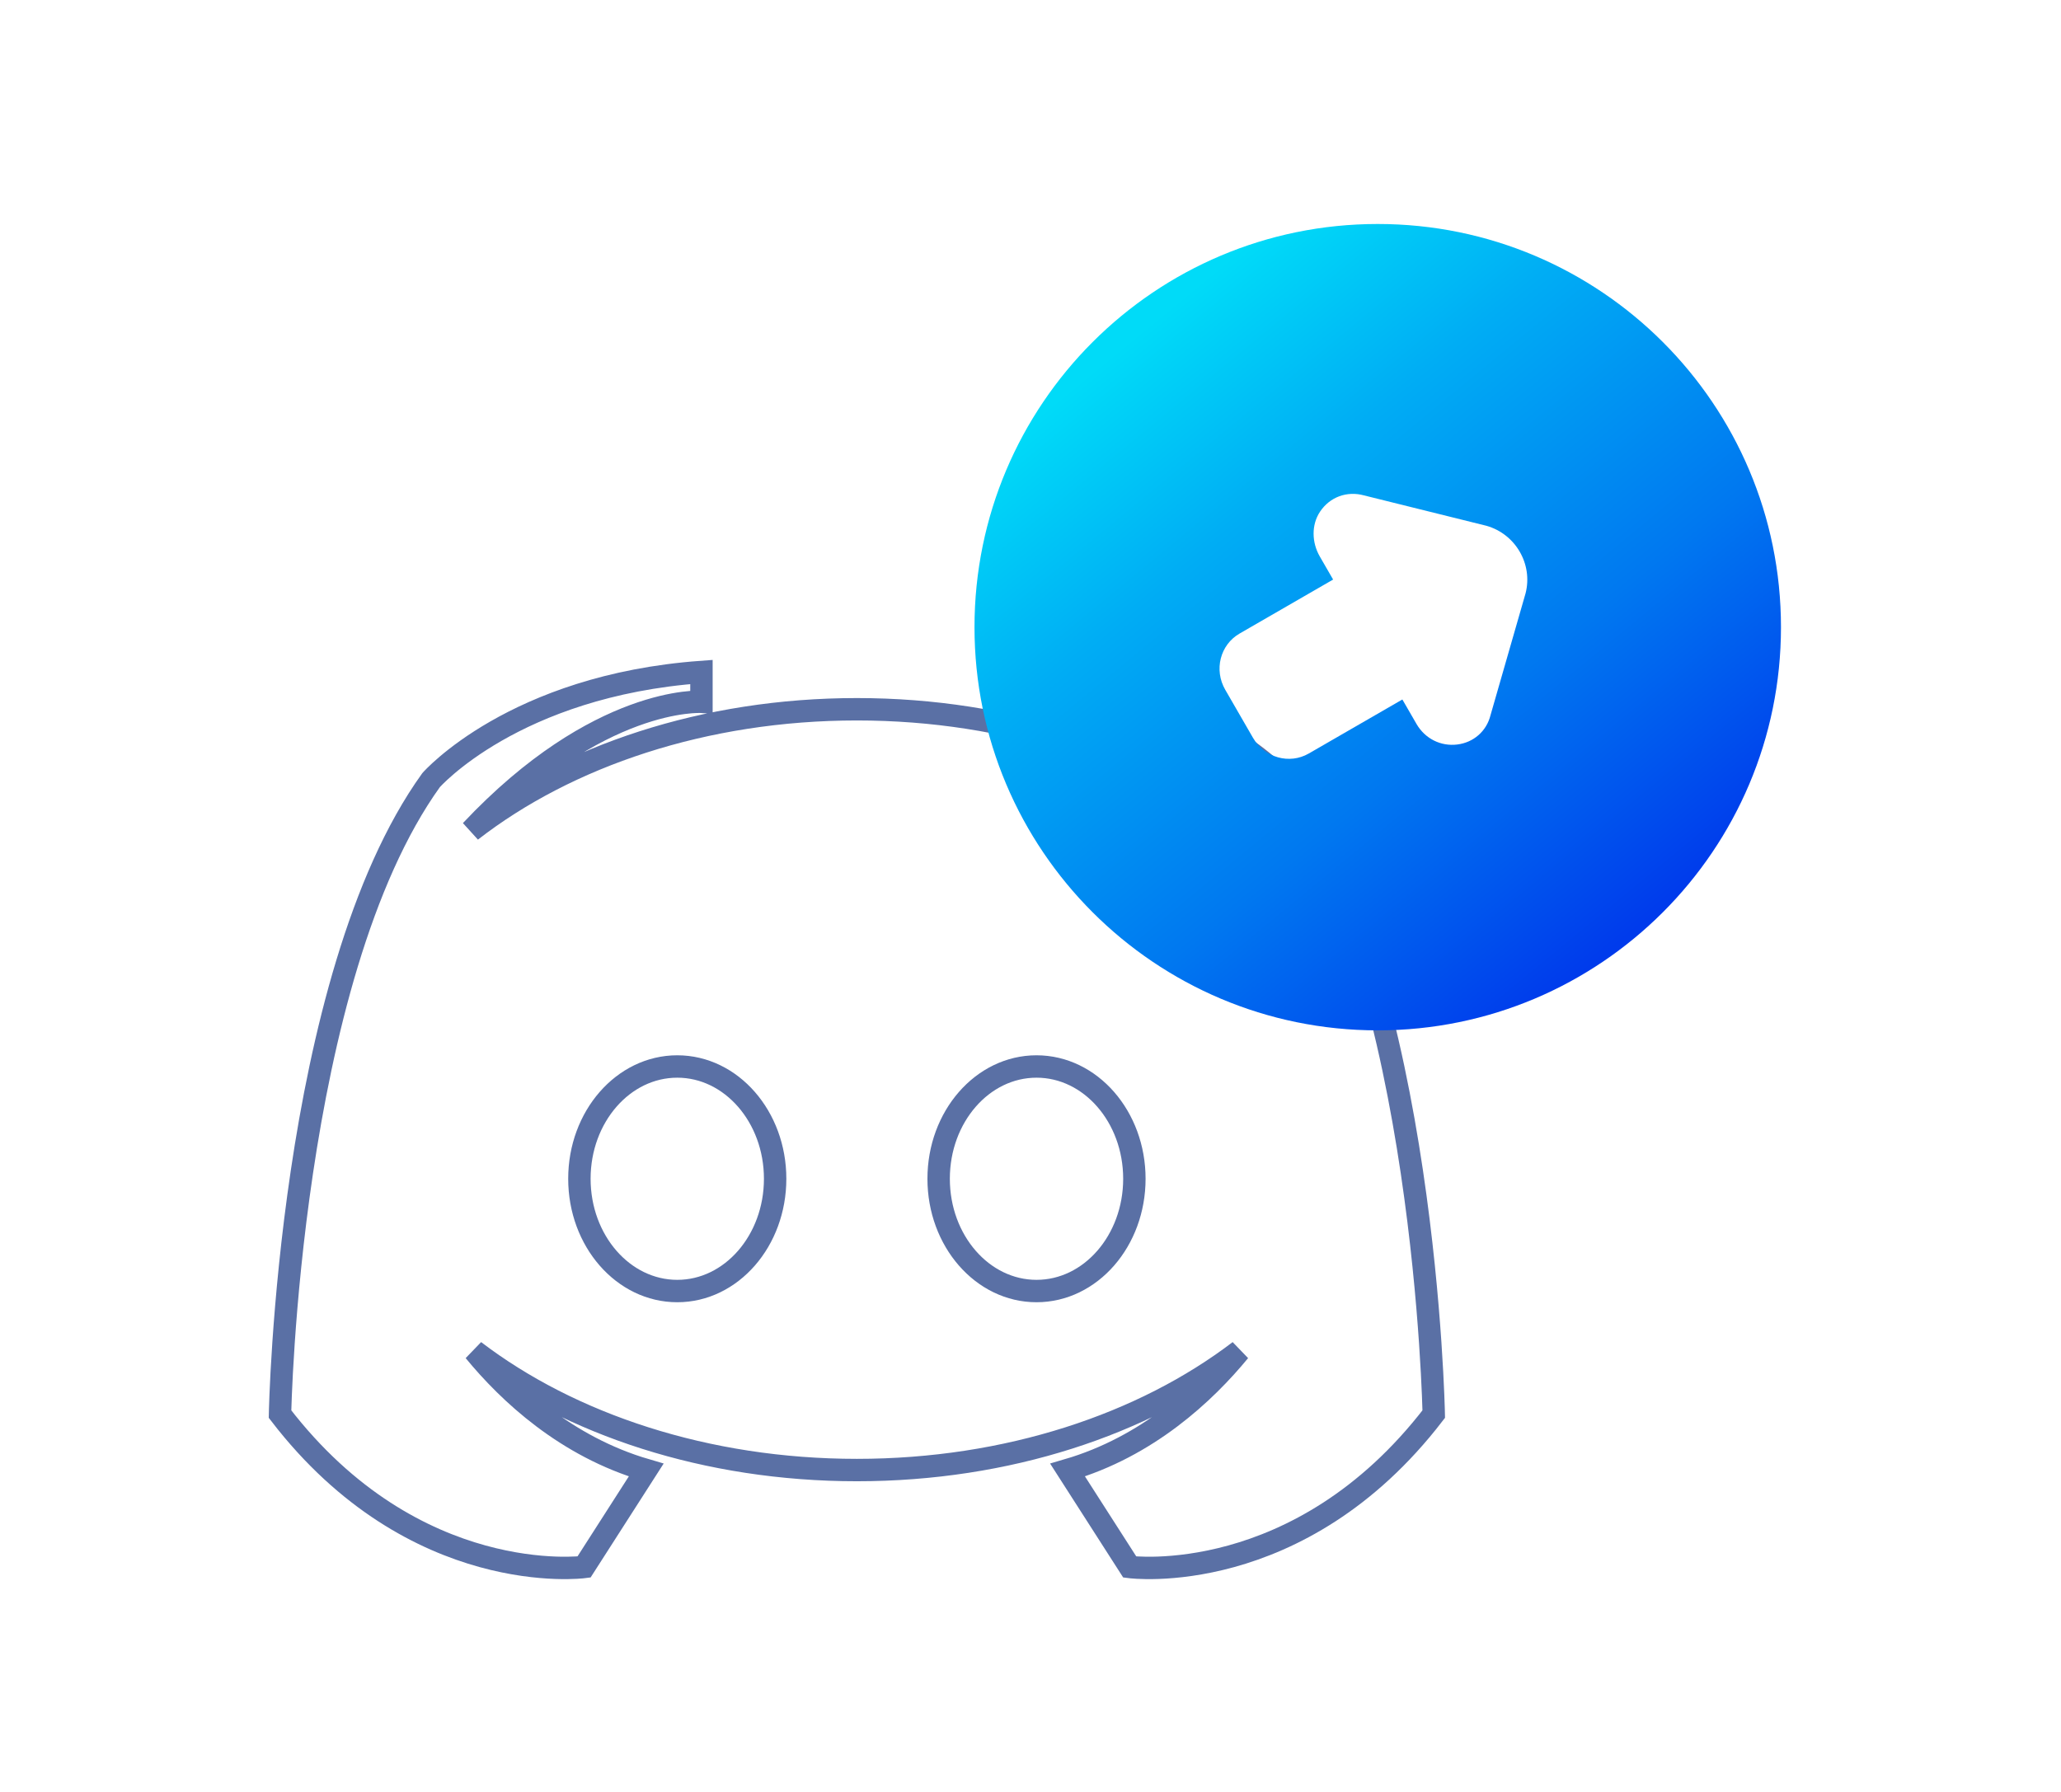
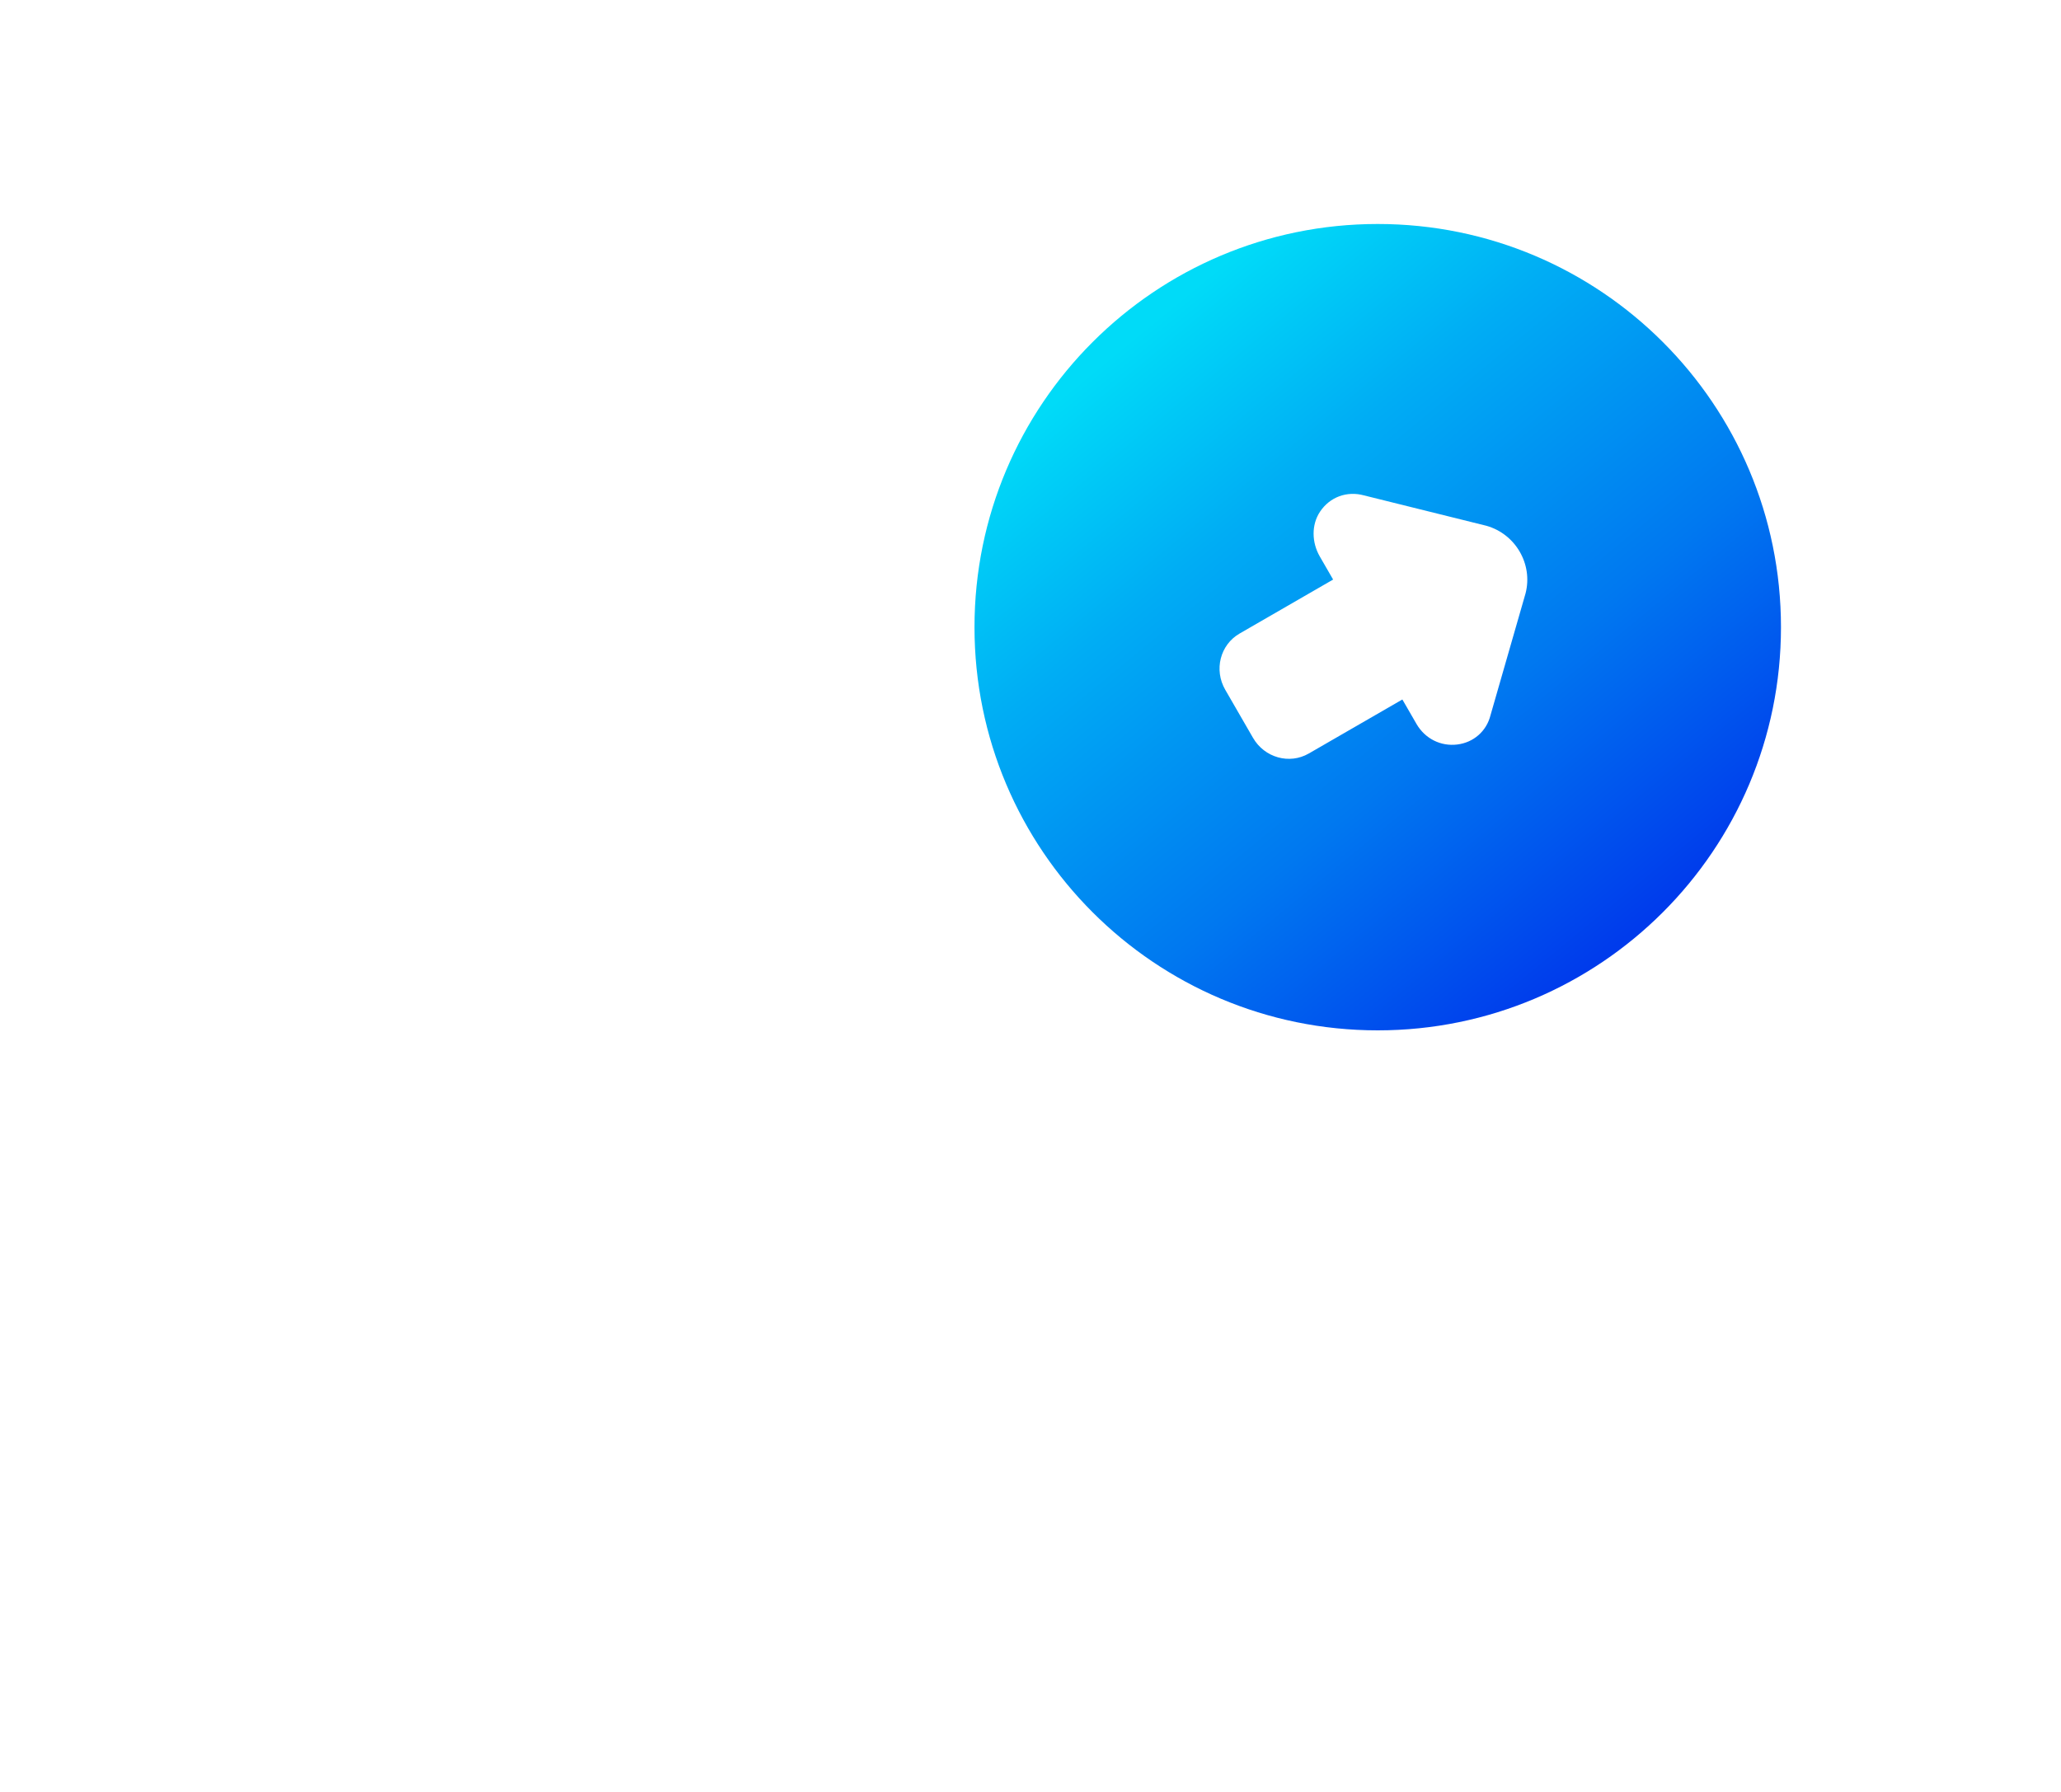
<svg xmlns="http://www.w3.org/2000/svg" width="184" height="160" viewBox="0 0 184 160" fill="none">
-   <path fill-rule="evenodd" clip-rule="evenodd" d="M114.513 69.657C114.513 69.657 107.133 61.221 90.377 60V62.664C90.377 62.664 99.568 62.087 110.944 74.179C102.357 67.508 90.107 63.329 76.5 63.329C62.893 63.329 50.643 67.507 42.056 74.179C53.432 62.087 62.623 62.664 62.623 62.664V60C45.867 61.221 38.487 69.657 38.487 69.657C25.719 87.415 25 126.264 25 126.264C37.027 141.914 52.138 139.917 52.138 139.917L57.689 131.26C50.531 129.169 45.419 124.369 42.346 120.63C50.918 127.172 63.045 131.26 76.5 131.26C89.955 131.26 102.082 127.173 110.654 120.63C107.581 124.368 102.469 129.169 95.311 131.26L100.862 139.917C100.862 139.917 115.973 141.916 128 126.264C128 126.264 127.281 87.415 114.513 69.657ZM60.465 115.276C55.639 115.276 51.727 110.788 51.727 105.251C51.727 99.715 55.639 95.226 60.465 95.226C65.29 95.226 69.202 99.715 69.202 105.251C69.202 110.787 65.29 115.276 60.465 115.276ZM92.537 115.276C87.711 115.276 83.799 110.788 83.799 105.251C83.799 99.715 87.711 95.226 92.537 95.226C97.362 95.226 101.274 99.715 101.274 105.251C101.274 110.787 97.363 115.276 92.537 115.276Z" stroke="#5A70A5" stroke-width="2" stroke-linecap="round" />
  <path fill-rule="evenodd" clip-rule="evenodd" d="M123 92C142.882 92 159 75.882 159 56C159 36.118 142.882 20 123 20C103.118 20 87 36.118 87 56C87 75.882 103.118 92 123 92ZM110.665 56.57C108.932 57.571 108.36 59.812 109.386 61.588L111.863 65.878C112.888 67.654 115.114 68.28 116.847 67.279L125.199 62.457L126.472 64.661C127.236 65.96 128.626 66.656 130.096 66.477C131.566 66.299 132.716 65.278 133.068 63.862L136.201 52.967C136.862 50.375 135.306 47.679 132.697 46.945L121.778 44.235C120.255 43.816 118.725 44.371 117.845 45.692C117.064 46.871 117.108 48.443 117.831 49.694L119.017 51.748L110.665 56.57Z" fill="url(#paint0_linear_997_3634)" />
  <defs>
    <linearGradient id="paint0_linear_997_3634" x1="135.035" y1="92" x2="91.033" y2="38.51" gradientUnits="userSpaceOnUse">
      <stop stop-color="#003BEC" />
      <stop offset="0.35" stop-color="#0078F0" />
      <stop offset="0.73" stop-color="#00ADF4" />
      <stop offset="1" stop-color="#00DBF8" />
    </linearGradient>
  </defs>
</svg>